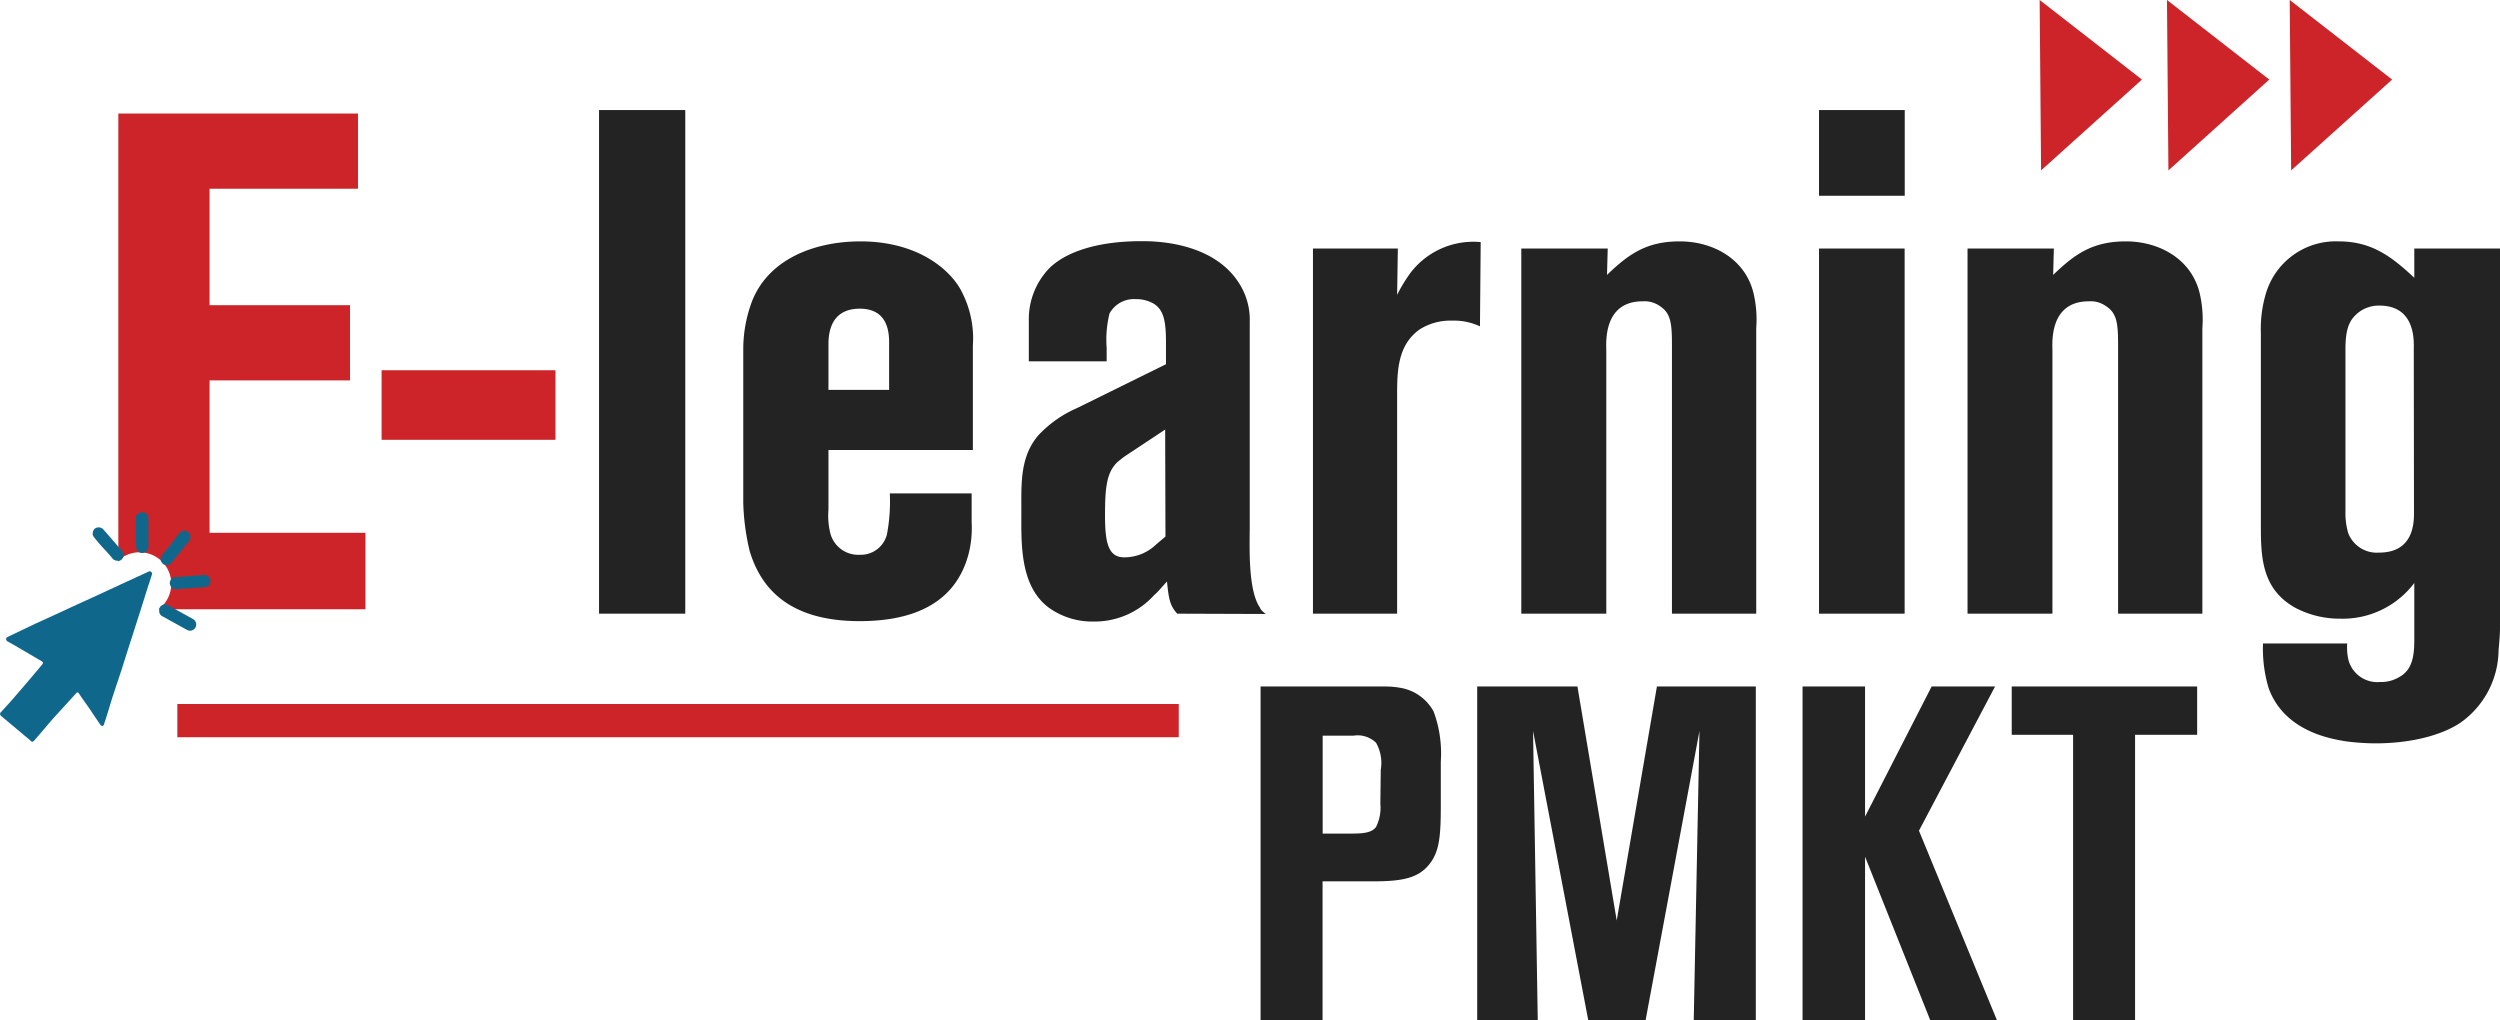
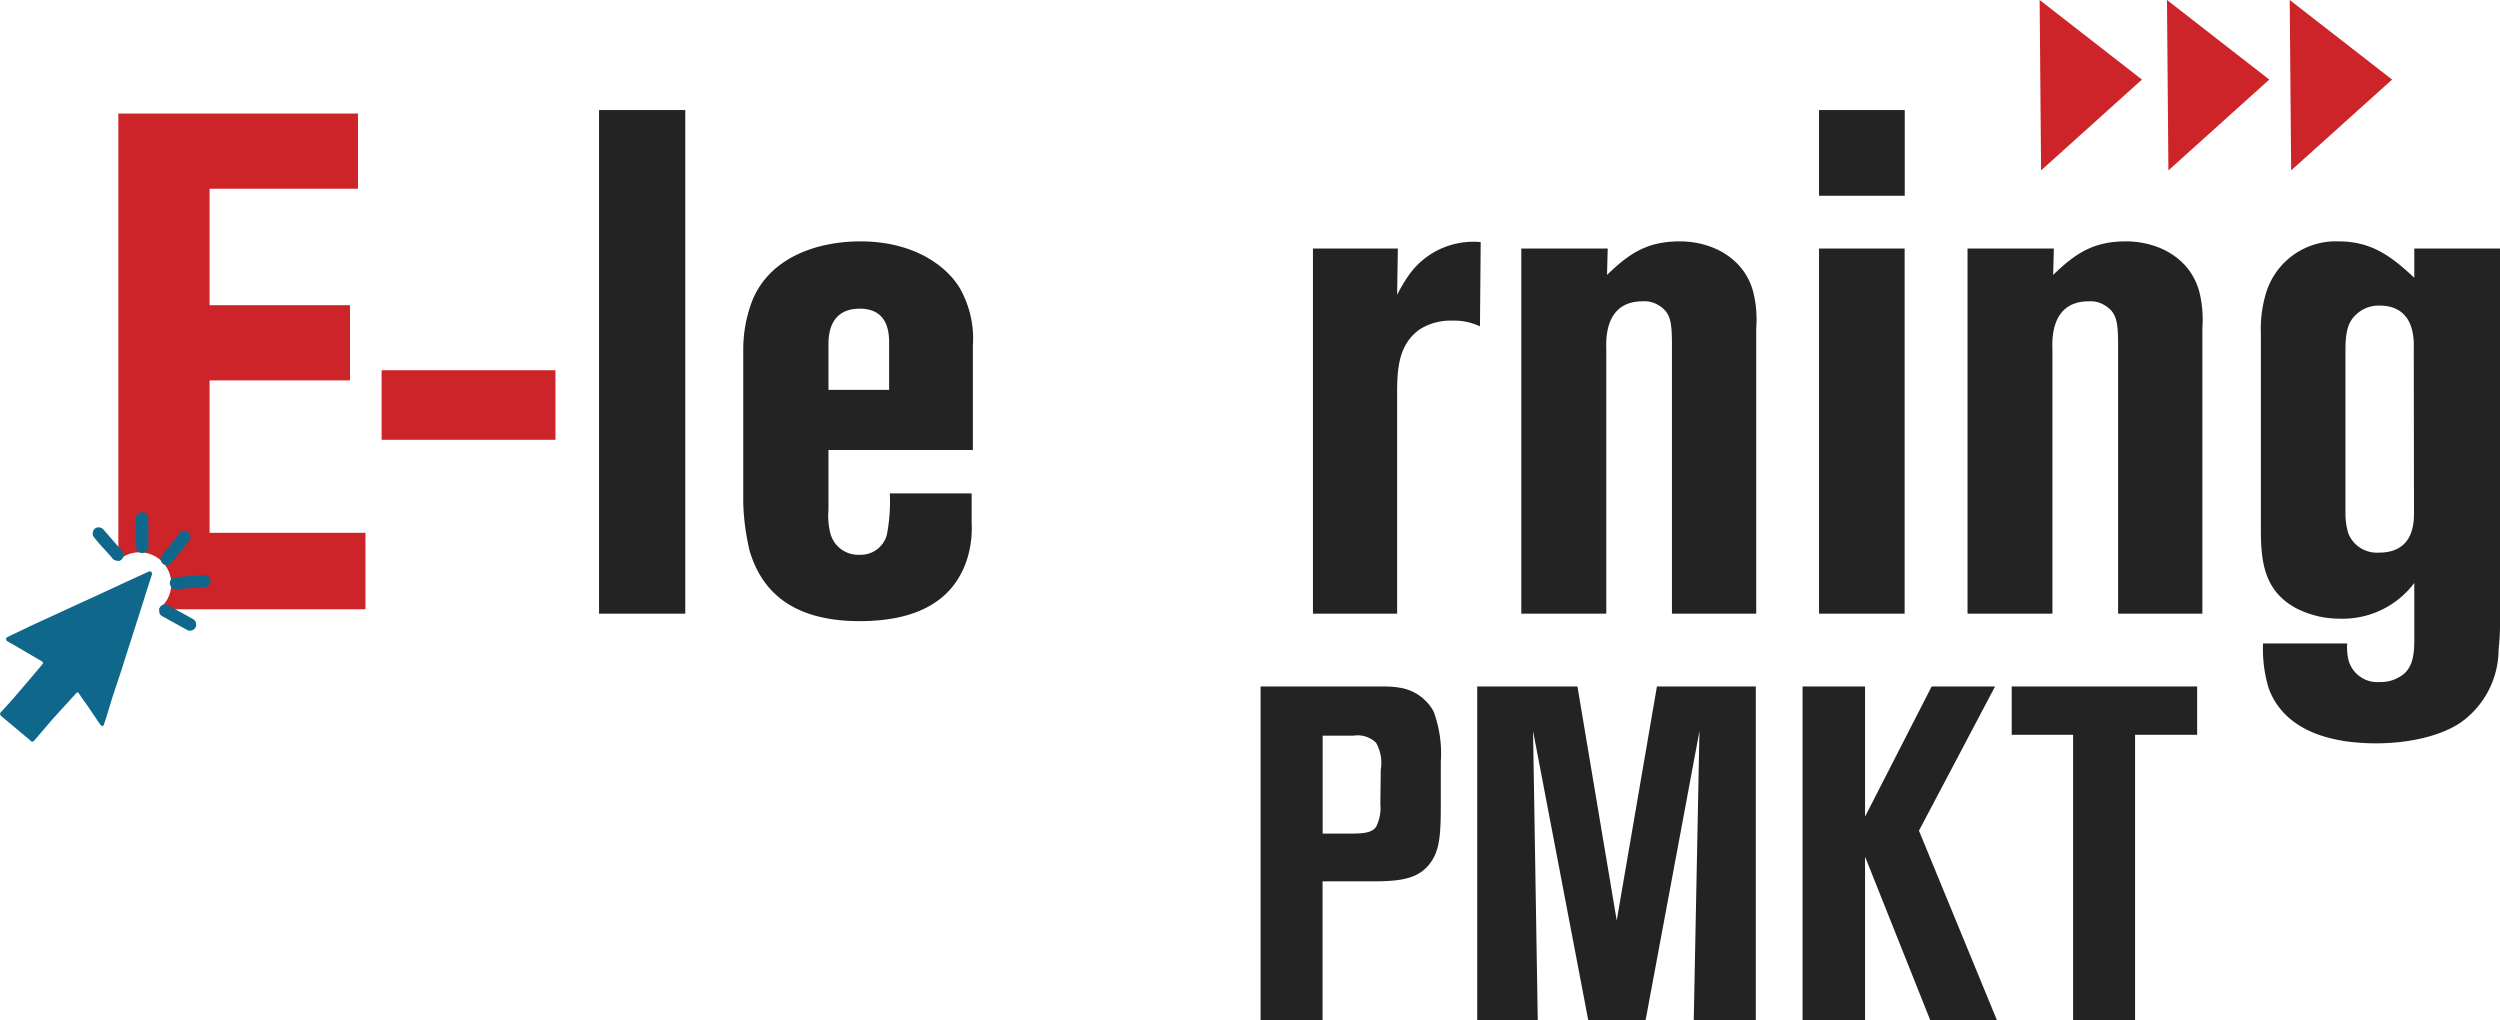
<svg xmlns="http://www.w3.org/2000/svg" viewBox="0 0 244.43 99.76">
  <defs>
    <style>.cls-1{fill:#cc2428;}.cls-2{fill:#0f688b;}.cls-3{fill:#232323;}</style>
  </defs>
  <g id="Capa_2" data-name="Capa 2">
    <g id="Capa_1-2" data-name="Capa 1">
      <path class="cls-1" d="M37.31,43v-6.8h17V43Z" />
-       <rect class="cls-1" x="17.34" y="68.83" width="97.91" height="3.25" />
      <polygon class="cls-1" points="223.87 0 224.01 16.66 233.88 7.78 223.87 0" />
      <polygon class="cls-1" points="211.87 0 212.01 16.66 221.87 7.78 211.87 0" />
      <polygon class="cls-1" points="199.42 0 199.56 16.66 209.42 7.78 199.42 0" />
      <path class="cls-1" d="M35.73,52.09H20.49V37.19H34.22V29.84H20.49V18.45H35V11.1H11.57V54.81A3,3,0,0,1,13.65,54a3.09,3.09,0,0,1,1.85,5.57H35.73Z" />
      <path class="cls-2" d="M10,71a.89.89,0,0,1-.18-.13c-.34-.49-.68-1-1-1.48s-.72-1-1.09-1.57c-.1-.16-.19-.16-.32,0L5.15,70.3c-.6.7-1.19,1.4-1.79,2.09-.14.16-.25.18-.4,0L.11,70a.24.24,0,0,1,0-.39l1-1.1,1.55-1.8L4.1,65c.15-.17.13-.26-.06-.37L1.45,63.11l-.68-.38a.27.27,0,0,1-.17-.26c0-.13.1-.17.2-.22L3.41,61l1.8-.82,2.38-1.1,1.8-.82,2.39-1.11,1.78-.82.92-.42c.1-.05.2-.09.3,0a.27.27,0,0,1,.06.31c-.27.83-.54,1.66-.8,2.5s-.47,1.47-.7,2.2-.51,1.6-.77,2.4l-.69,2.18L11,68.15c-.19.61-.37,1.22-.56,1.83-.08.26-.17.52-.26.79C10.19,70.87,10.11,70.93,10,71Z" />
      <path class="cls-2" d="M17.18,57.63A.65.65,0,0,1,16.6,57a.59.59,0,0,1,.56-.58c.43,0,.87-.06,1.3-.09s.73-.07,1.09-.08a1.58,1.58,0,0,1,.65,0,.64.64,0,0,1,.38.62.59.59,0,0,1-.48.53l-1.29.09-1.11.08Z" />
      <path class="cls-2" d="M15.57,59.73a.54.54,0,0,1,.26-.55.56.56,0,0,1,.61,0l2.1,1.16.32.18a.61.61,0,0,1,.26.81.6.6,0,0,1-.83.26l-2.42-1.34A.53.53,0,0,1,15.57,59.73Z" />
      <path class="cls-2" d="M13.88,50.09a.58.58,0,0,1,.63.53c0,.53,0,1.05,0,1.57s0,.79,0,1.19a.62.62,0,0,1-.5.67.55.55,0,0,1-.67-.41,8.89,8.89,0,0,1-.06-1c0-.35,0-.69,0-1s0-.59,0-.88A.6.6,0,0,1,13.88,50.09Z" />
      <path class="cls-2" d="M16.39,55.25a.57.57,0,0,1-.61-.32.54.54,0,0,1,.05-.63c.23-.3.47-.59.71-.88l1-1.29a.59.59,0,0,1,.86-.1.61.61,0,0,1,.08.87L16.79,55A.5.5,0,0,1,16.39,55.25Z" />
      <path class="cls-2" d="M11.53,54.82a.62.62,0,0,1-.55-.24C10.51,54,10,53.51,9.58,53c-.15-.18-.3-.35-.43-.54a.4.4,0,0,1-.08-.34.6.6,0,0,1,.21-.44.62.62,0,0,1,.83.09l.6.69,1.22,1.4a.6.6,0,0,1-.4,1Z" />
      <path class="cls-3" d="M139.71,84.55c-1,1.2-2.36,1.62-5.32,1.62h-5.08V99.76h-6.06V67.12h12.11a8.38,8.38,0,0,1,1.62.14,4.56,4.56,0,0,1,3.19,2.31,11.82,11.82,0,0,1,.7,4.9v4.3C140.87,81.82,140.73,83.3,139.71,84.55ZM135,75.26a4,4,0,0,0-.46-2.64,2.58,2.58,0,0,0-2.22-.69h-3V81.5h2.91c1.25,0,1.94-.14,2.31-.65a4.18,4.18,0,0,0,.42-2.26Z" />
      <path class="cls-3" d="M165.6,99.76l.56-28.29-5.27,28.29h-5.6l-5.4-28.29.46,28.29h-5.92V67.12h9.8L158.07,90,162,67.12h9.67V99.76Z" />
      <path class="cls-3" d="M188.73,99.76l-6.38-16v16h-6.11V67.12h6.11V79.84l6.51-12.72h6.2l-7.44,14.1,7.63,18.54Z" />
      <path class="cls-3" d="M208.75,71.84V99.76h-6.06V71.84h-6V67.12h18.13v4.72Z" />
      <path class="cls-3" d="M58.57,60V10.76H67V60Z" />
      <path class="cls-3" d="M81,44v5.86a7,7,0,0,0,.21,2.38,2.82,2.82,0,0,0,2.86,2,2.63,2.63,0,0,0,2.65-2,17.32,17.32,0,0,0,.28-4h8V51.1a10.12,10.12,0,0,1-.34,3.21c-1.4,5-5.87,6.42-10.61,6.42-7.33,0-9.77-3.63-10.75-6.84a22.94,22.94,0,0,1-.63-4.68V34.14a13.29,13.29,0,0,1,.91-4.82c1.74-4.18,6.35-5.72,10.54-5.72,5.79,0,9,2.93,10,5.1a9.93,9.93,0,0,1,1,5.09V44Zm5.93-10.26c0-.77.14-3.56-2.86-3.56S81,32.81,81,33.72v4.4h5.93Z" />
-       <path class="cls-3" d="M115.1,60c-.69-.76-.83-1.39-1-3.14-.42.42-.77.91-1.26,1.33a7.85,7.85,0,0,1-5.93,2.58,7.3,7.3,0,0,1-4.33-1.33c-2.93-2.16-2.72-6.42-2.72-9.56,0-2.58-.14-5.23,1.67-7.33a11.38,11.38,0,0,1,3.77-2.65L114,35.61v-2.1c0-2.09-.21-3.14-1.12-3.77a3.33,3.33,0,0,0-1.81-.49,2.72,2.72,0,0,0-2.59,1.4A10.64,10.64,0,0,0,108.2,34v1.33h-7.61v-4a7.17,7.17,0,0,1,2-5.1c1.47-1.46,4.4-2.65,9-2.65,1,0,7.25-.07,9.77,4.47a6.58,6.58,0,0,1,.83,3.42V51.31c0,1.95-.21,6.35,1,8.1.07.2.21.34.56.62Zm-1.18-18-4,2.65c-.28.21-.63.49-.7.56-1,1-1.18,2.37-1.18,5.16s.34,4.19,2,4.12a4.47,4.47,0,0,0,3-1.26l.91-.77Z" />
      <path class="cls-3" d="M144.7,31.91a5.91,5.91,0,0,0-2.73-.56,5.61,5.61,0,0,0-3.14.84c-2.3,1.6-2.23,4.39-2.23,6.76V60h-8.23V24.3h8.3l-.07,4.53a15,15,0,0,1,1.26-2.09,7.73,7.73,0,0,1,6.91-3.07Z" />
      <path class="cls-3" d="M163.47,60V33.72c0-2.23-.14-3.14-1.25-3.84a2.62,2.62,0,0,0-1.61-.42c-3.91,0-3.56,4.12-3.56,4.82V60h-8.31V24.3h8.45l-.07,2.58c2.16-2.09,3.91-3.28,7.12-3.28s6.35,1.68,7.19,5a11.23,11.23,0,0,1,.28,3.49V60Z" />
      <path class="cls-3" d="M177.85,60V24.3h8.37V60Z" />
      <path class="cls-3" d="M207.09,60V33.72c0-2.23-.14-3.14-1.26-3.84a2.56,2.56,0,0,0-1.6-.42c-3.91,0-3.56,4.12-3.56,4.82V60h-8.3V24.3h8.44l-.07,2.58c2.16-2.09,3.91-3.28,7.12-3.28s6.35,1.68,7.19,5a11.23,11.23,0,0,1,.28,3.49V60Z" />
      <path class="cls-3" d="M244.29,63.59a8.77,8.77,0,0,1-3.63,7c-1.4,1-4.26,2.09-8.44,2.09a23.39,23.39,0,0,1-2.87-.2c-1.18-.21-5.93-.84-7.53-5.17a13.34,13.34,0,0,1-.56-4.4h8.23a5.37,5.37,0,0,0,.14,1.68,2.92,2.92,0,0,0,3.07,2.09,3.43,3.43,0,0,0,1.89-.49c1.4-.76,1.46-2.37,1.46-3.76V57a8.76,8.76,0,0,1-7.25,3.49,9.35,9.35,0,0,1-4.26-1c-3.28-1.75-3.49-4.75-3.49-7.89V32.6a12.18,12.18,0,0,1,.49-3.9,7.13,7.13,0,0,1,7.12-5.1c3.21,0,5.16,1.47,7.39,3.56V24.3h8.38v37C244.43,62.06,244.36,62.82,244.29,63.59ZM236,34.21c0-.7.27-4.33-3.35-4.33a3.22,3.22,0,0,0-2,.63c-.91.7-1.33,1.54-1.33,3.63V50.05a6.82,6.82,0,0,0,.28,2.1,3,3,0,0,0,3,1.88c3.48,0,3.42-3.07,3.42-4Z" />
      <rect class="cls-3" x="177.85" y="10.76" width="8.38" height="8.38" />
    </g>
  </g>
</svg>